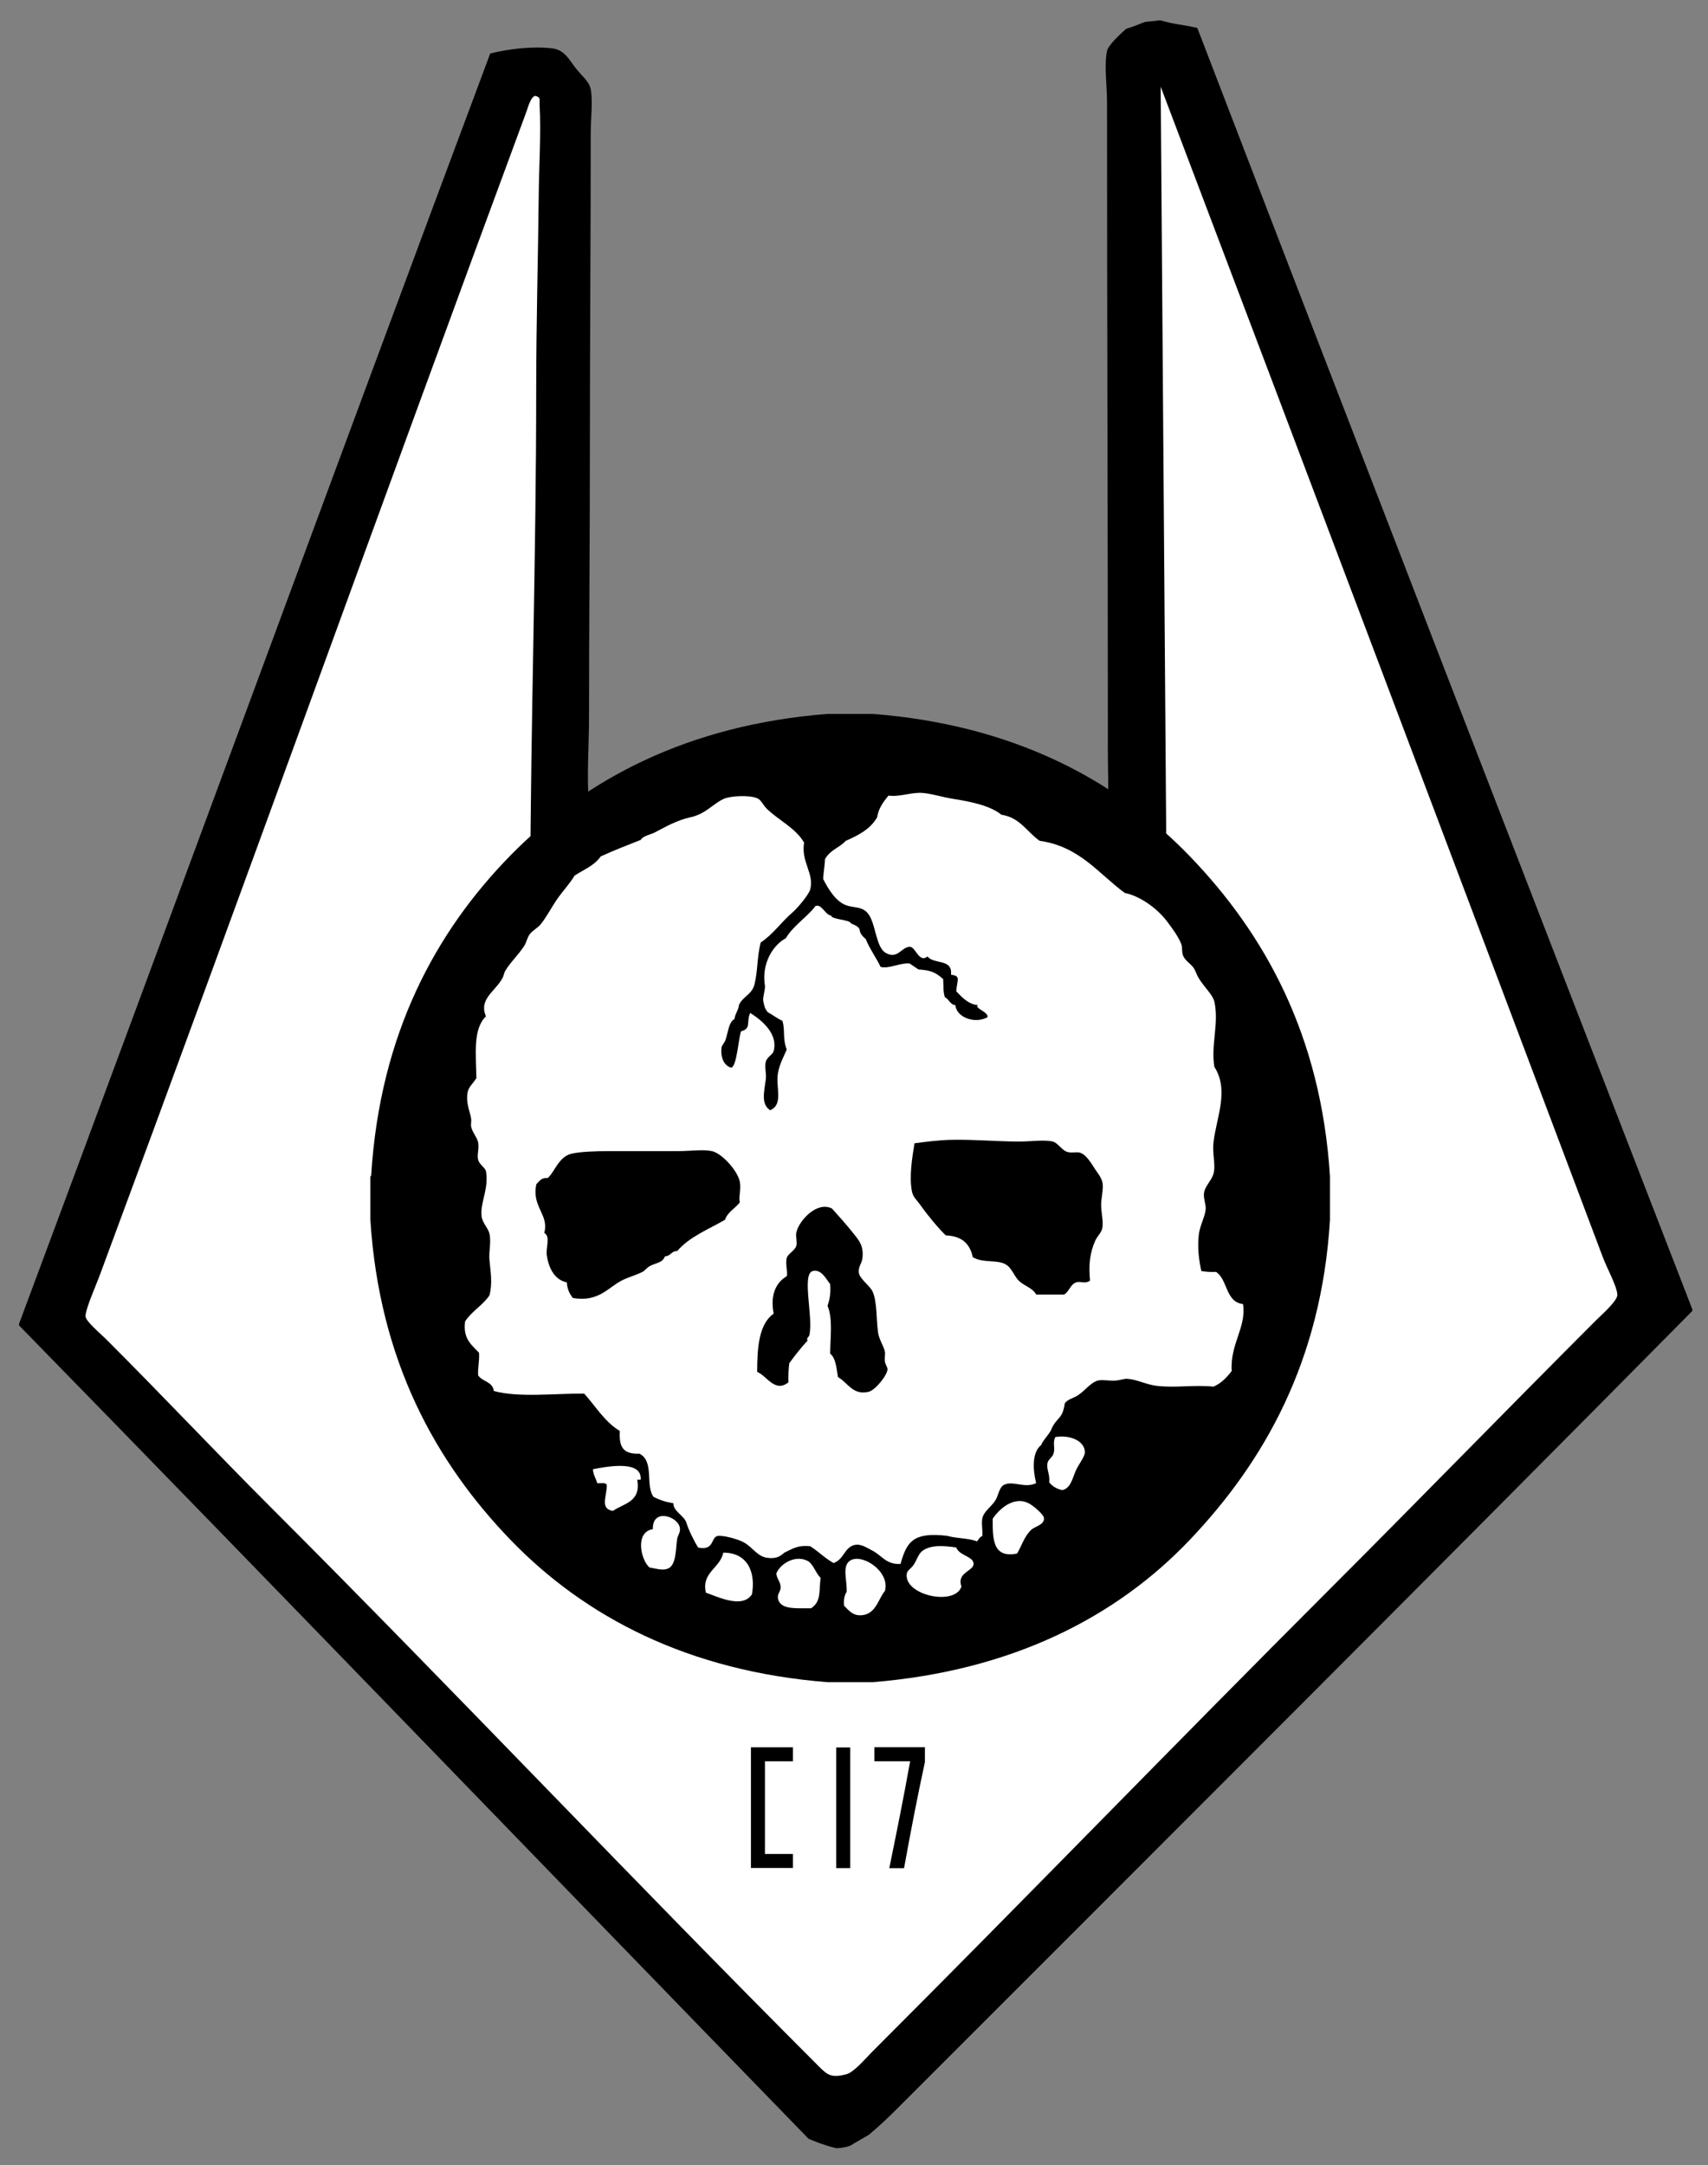
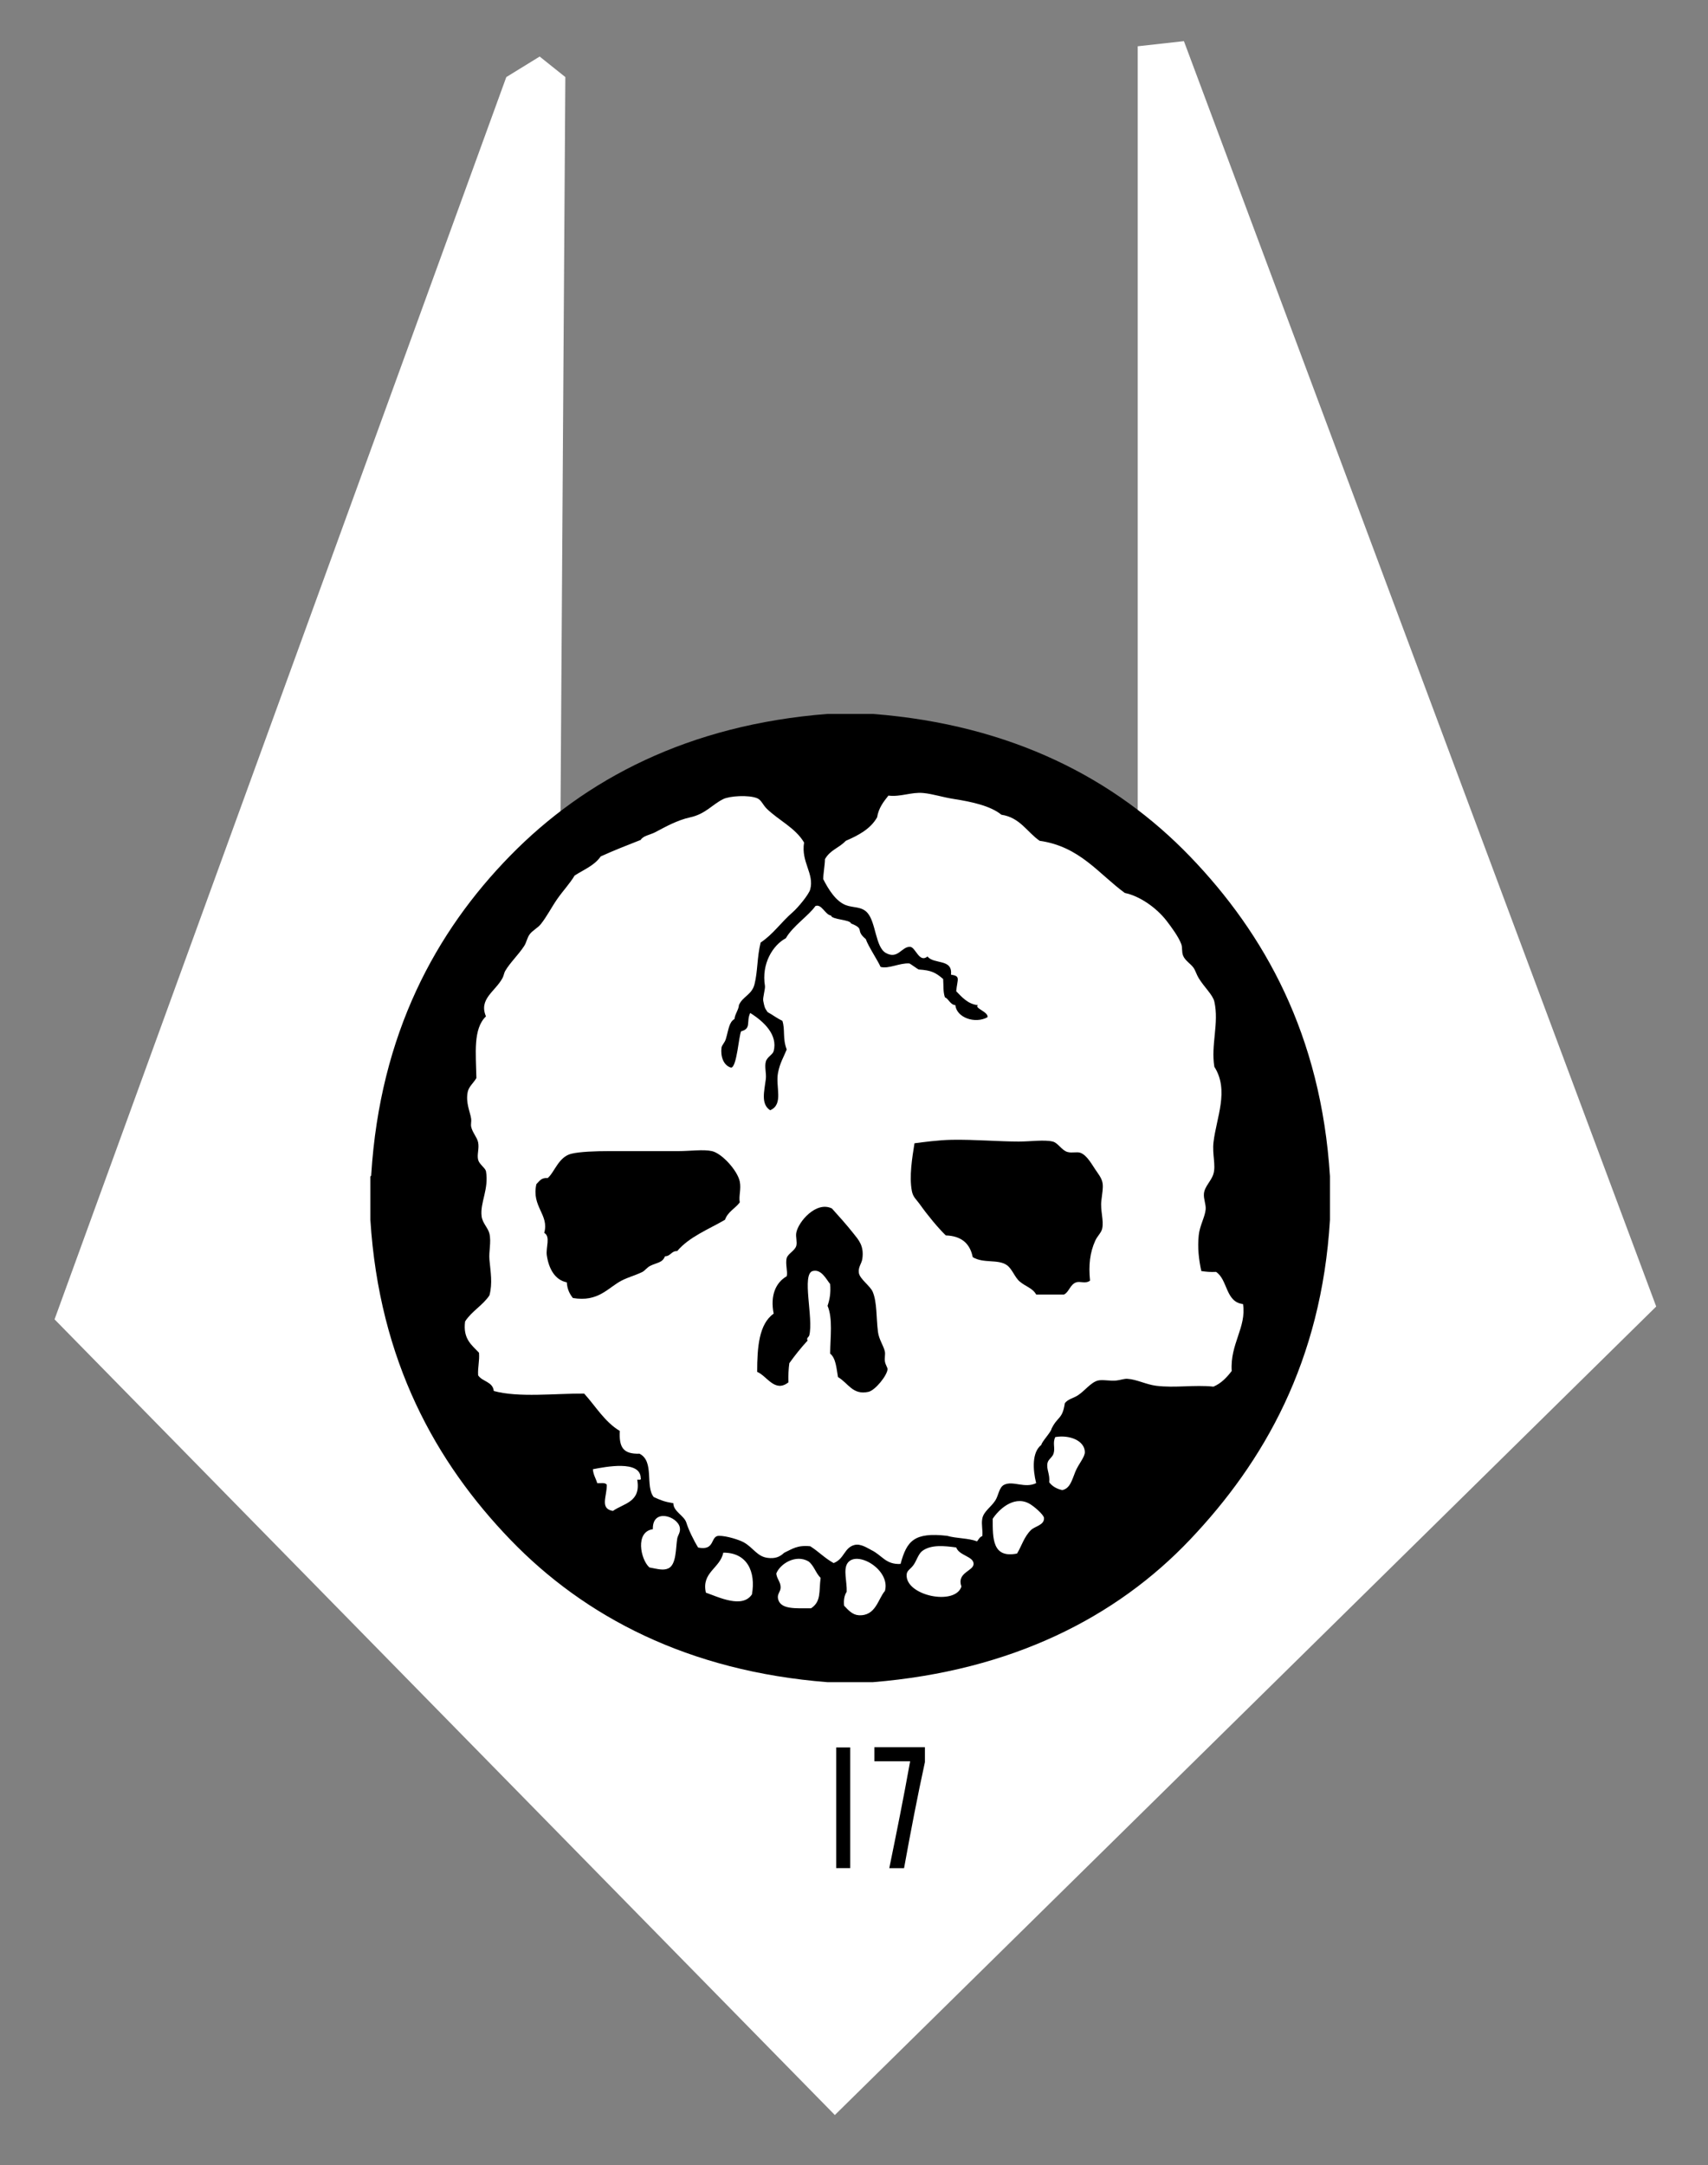
<svg xmlns="http://www.w3.org/2000/svg" version="1.1" id="Layer_1" x="0px" y="0px" width="868.457px" height="1100.945px" viewBox="0 0 868.457 1100.945" enable-background="new 0 0 868.457 1100.945" xml:space="preserve">
  <rect x="0" y="0" width="868.457" height="1100.945" fill="#808080" stroke="none" />
  <polygon fill="#FFFFFF" points="842.122,664.338 601.982,20.923 578.491,23.533 578.491,438.556 540.643,417.673 496.269,395.487   455.812,388.962 408.828,388.962 378.811,388.962 346.185,395.487 322.69,417.673 284.842,437.251 287.453,39.193 274.403,28.753   257.435,39.193 27.738,670.865 424.489,1075.446 " />
-   <path d="M582.155,11.178c0.289,0,7.51-0.865,7.799-0.865c7.57,2.248,10.891,2.031,18.844,3.897  c83.555,217.525,167.602,434.504,251.682,651.514c0,0.289,0,0.578,0,0.867c-133.58,135.107-269.604,270.895-405.031,406.328  c-3.797,3.801-8.572,8.344-13.582,12.494c-1.293,0.75,0.082,0.041-7.542,4.416c-1.083,0.793-2.958,2.168-8.958,2.5  c-5.61-1.152-15.48-5.113-14.534-5.113C277.048,949.537,143.829,811.283,9.699,673.955c0-0.289,0-0.576,0-0.865  c80.15-214.987,159.269-431.023,239.553-645.883c9.671-2.422,21.604-3.779,31.623-2.599c6.337,0.747,8.771,6.174,12.129,10.396  c2.794,3.518,6.602,6.436,7.363,10.396c1.139,5.915,0,14.62,0,22.524c0,54.018-0.433,106.486-0.433,159.414  c0,46.135-0.435,91.848-0.435,136.454c0,15.531-1.265,31.481,0,45.918c0.346,3.947,1.573,6.213,3.465,9.964  c-8.805,9.69-20.361,19.493-29.457,28.59c-1.206,1.206-2.134,3.51-3.897,3.03c0.212-83.167,3.031-168.517,3.031-252.548  c0-34.313,0.939-66.536,1.301-100.933c0.137-13.195,1.239-30.692,0.434-44.186c-0.191-3.161,0.705-3.836-1.734-4.765  c-2.494-0.949-4.575,6.852-4.765,7.364C194.13,255.561,124.044,450.926,50.417,649.261c-1.63,4.389-6.936,16.326-6.931,19.926  c0.001,2.662,7.163,8.463,10.829,12.129c28.646,28.646,55.682,57.414,83.173,84.904c93.881,93.887,185.063,190.691,278.973,284.604  c4.284,4.285,6.241,5.861,13.861,3.898c3.845-0.99,9.45-7.719,12.995-11.264c78.834-78.838,154.508-157.104,233.057-235.654  c45.066-45.066,89.707-91.008,135.154-136.455c2.879-2.879,10.977-9.932,10.828-12.994c-0.213-4.461-5.111-13.084-7.363-19.061  C739.872,439.98,665.253,242.113,590.169,44.098c1.018,137.022,2.021,274.07,3.031,411.096c-4.682-2.017-9.496-5.86-15.158-9.53  c-4.063-2.628-13.92-6.424-15.162-10.829c-1.527-5.407,0.045-16.97,0.434-25.125c0.451-9.492,0-17.755,0-25.559  c0-111.098-0.434-222.214-0.434-332.255c0-8.19-1.521-18.922,0-25.991c0.645-3.005,6.74-8.609,9.746-11.264  C578.257,12.91,577.392,12.91,582.155,11.178z" />
  <path d="M420.788,363.014c7.659,0,15.319,0,22.981,0c70.91,5.489,123.502,33.229,161.313,72.479  c37.811,39.252,66.646,90.743,71.154,162.641c0,7.365,0,14.73,0,22.1c-4.32,72.066-33.646,123.119-71.154,162.639  c-37.521,39.529-90.693,66.709-161.313,72.48c-7.662,0-15.322,0-22.981,0c-70.846-5.564-123.506-33.23-161.313-72.48  c-37.809-39.25-66.63-90.76-71.154-162.639c0-7.367,0-14.732,0-22.102c0.344-0.098,0.514-0.369,0.441-0.885  c4.508-71.565,32.771-123.434,70.713-162.195C297.521,396.185,350.05,368.526,420.788,363.014z M609.503,628.187  c0.492-4.967,3.225-9.461,3.535-13.26c0.209-2.553-1.119-5.207-0.885-7.955c0.314-3.713,3.791-6.451,4.859-10.164  c1.264-4.381-0.682-9.914,0-15.91c1.43-12.584,8.133-26.426,0.441-38.45c-1.85-11.237,2.471-22.08,0-33.146  c-0.766-3.423-5.074-7.24-7.955-11.936c-1.1-1.791-1.658-3.922-2.65-5.304c-1.547-2.147-4.338-3.632-5.305-6.188  c-0.77-2.031-0.246-3.936-0.885-5.744c-1.275-3.618-5.127-8.851-7.514-11.935c-5.262-6.8-13.809-12.639-21.215-14.144  c-13.441-9.832-22.92-23.633-43.313-26.519c-6.441-4.459-9.955-11.848-19.445-13.259c-5.514-4.521-15.105-6.583-23.863-7.955  c-6.508-1.02-10.855-2.62-15.91-3.094c-6.057-0.567-11.465,2.099-17.68,1.324c-2.473,3.129-4.961,6.235-5.744,11.05  c-3.361,5.921-9.439,9.123-15.911,11.934c-3.755,3.906-7.777,4.479-10.602,9.314c0,2.649-0.884,7.515-0.884,10.165  c2.604,5.121,6.354,11.242,11.483,13.225c3.771,1.459,8.077,0.558,11.049,3.979c4.295,4.947,4.033,17.365,9.279,20.33  c6.199,3.502,8.033-3.323,12.375-3.096c2.816,0.149,4.563,8.402,8.848,4.896c3.189,4.176,12.855,0.949,11.926,9.246  c5.01,0.733,3.271,2.071,2.658,8.434c2.771,2.827,5.928,6.594,11.049,7.07c-2.174,1.424,5.545,3.479,4.855,6.15  c-6.307,3.475-15.703,0.237-16.355-6.188c-2.473-0.031-3.451-3.285-5.295-3.943c-0.984-2.99-0.631-5.598-0.895-9.313  c-3.879-3.313-5.996-4.411-12.365-4.826c-0.432-0.027-4.432-3.066-4.861-3.094c-4.957-0.295-10.416,2.892-14.584,1.769  c-1.326-3.096-6.453-10.783-7.514-14.144c-5.729-4.729-0.064-4.943-7.515-7.955c-0.486-2.018-9.791-1.891-10.173-4.015  c-2.959-0.354-4.775-6.127-7.948-4.824c-3.378,4.872-11.489,10.164-15.024,16.353c-6.63,3.536-12.49,12.972-10.614,24.271  c0.231,1.399-1.202,6.017-0.877,7.549c0.589,2.777,0.549,3.479,2.21,5.745c2.771,1.503,4.604,3.059,7.514,4.42  c1.506,4.536,0.008,8.874,2.209,14.584c-1.51,3.838-3.45,6.759-4.426,11.896c-1.354,7.129,2.997,15.991-3.978,19.004  c-4.907-3.152-2.95-9.775-2.21-15.908c0.341-2.841-0.747-6.104,0-8.842c0.63-2.31,3.521-3.564,3.978-5.303  c2.169-8.267-4.854-14.992-11.926-19.411c-2.143,4.638,0.744,7.892-4.6,9.323c-1.168,1.924-2.163,18.358-5.133,18.483  c-4-1.163-5.4-5.941-4.859-10.165c0.168-1.31,1.62-2.443,2.21-4.419c1.418-4.762,1.578-8.552,4.42-10.165  c0-2.063,2.217-4.976,2.217-7.035c1.898-4.479,6.599-5.215,7.947-10.646c1.674-6.729,1.233-13.548,3.102-21.179  c6.442-4.29,10.242-10.167,16.354-15.469c2.673-2.319,8.146-8.974,8.839-11.49c2.219-8.091-4.729-13.871-3.103-23.899  c-4.454-7.544-13.041-11.353-19.005-17.234c-1.965-1.939-2.746-4.44-4.86-5.305c-4.307-1.758-13.962-1.17-17.235,0.441  c-5.615,2.764-8.962,7.563-16.794,9.28c-6.729,1.477-12.785,4.938-17.68,7.514c-2.854,1.503-6.127,1.746-7.514,3.979  c-6.877,2.697-13.761,5.392-20.33,8.396c-3.085,4.575-8.608,6.711-13.259,9.725c-2.427,4.086-5.781,7.556-8.839,11.934  c-2.781,3.983-5.279,8.938-8.396,12.816c-1.586,1.976-4.267,3.174-5.745,5.304c-1.167,1.681-1.528,4.021-2.651,5.745  c-3.025,4.634-7.198,8.441-9.724,12.814c-0.493,0.855-0.663,2.313-1.325,3.535c-3.729,6.877-12.156,10.574-8.397,19.446  c-6.619,6.354-5.113,18.789-4.86,31.379c-1.58,2.637-3.864,4.338-4.42,7.07c-1.132,5.57,1.316,10.254,1.768,13.697  c0.168,1.281-0.267,2.697,0,3.98c0.621,2.979,3.024,5.357,3.536,7.955c0.624,3.166-0.665,6.18,0,8.84  c0.573,2.293,3.391,3.881,3.978,5.744c1.583,9.236-3.07,15.979-2.21,22.979c0.437,3.545,3.295,5.863,3.979,8.842  c0.999,4.354-0.387,9.031,0,13.26c0.563,6.17,1.663,11.893,0,18.119c-3.413,5.133-9.048,8.041-12.375,13.26  c-1.188,8.85,3.354,11.967,7.071,15.91c0.336,4.313-0.694,7.262-0.441,11.488c2.072,3.232,7.451,3.156,7.955,7.955  c12.529,3.482,31.282,1.221,45.963,1.326c5.879,6.496,10.39,14.359,18.12,19.004c-0.471,8.426,1.797,11.801,9.996,11.559  c7.737,3.855,2.791,16.523,7.239,22.031c3.741,1.709,5.331,2.369,9.994,3.156c-0.063,4.195,5.52,6.25,6.631,9.943  c1.033,3.438,3.729,8.99,5.967,12.596c8.892,1.795,6.043-5.967,10.604-5.967c3.979,0,10.401,2.082,12.596,3.314  c4.872,2.738,6.775,7.209,12.104,7.893c3.789,0.486,6.137-0.408,8.443-2.588c4.135-1.906,6.55-3.984,13.26-3.314  c4.578,2.938,7.081,5.848,11.886,8.557c5.546-2.172,5.303-7.865,10.652-9.219c3.181-0.807,6.81,1.768,8.617,2.65  c5.395,2.641,7.219,7.398,14.76,7.008c3.162-11.717,6.877-16.23,23.688-14.301c4.664,1.377,10.842,1.133,15.203,2.811  c0.809-0.963,1.311-2.227,2.65-2.648c0.408-2.596-0.541-5.787,0-8.84c0.656-3.707,4.385-5.814,6.631-9.281  c1.646-2.539,1.893-6.66,4.418-7.955c4.537-2.324,10.521,1.988,16.355-0.883c-1.734-6.9-2.184-15.77,2.648-19.447  c0-1.326,5.125-6.785,5.125-8.111c3.164-6.559,5.547-4.643,6.813-13.102c1.705-2.148,4.262-2.441,6.629-3.98  c3.475-2.254,6.586-6.584,10.164-7.512c2.293-0.596,6.186,0.303,9.281,0c2.221-0.219,3.938-0.994,5.744-0.885  c4.695,0.285,9.525,2.895,14.584,3.535c9.598,1.213,19.352-0.584,29.168,0.439c4.031-1.713,6.779-4.711,9.281-7.955  c-0.914-13.775,7.578-22.207,5.744-34.027c-8.988-1.027-7.676-12.359-13.699-16.355c-2.787,0.135-5.23-0.066-7.514-0.439  C609.532,640.242,608.866,634.583,609.503,628.187z M546.745,748.398c1.668-4.117,4.955-7.484,4.859-10.164  c-0.203-5.656-7.602-8.75-15.025-7.514c-1.5,3.088,0.057,5.395-0.885,8.395c-0.633,2.021-2.705,2.842-3.094,4.861  c-0.613,3.188,1.342,5.607,0.885,9.723c1.514,2.023,3.729,3.342,6.629,3.98C544.11,756.89,545.112,752.431,546.745,748.398z   M301.459,747.072c0.204,2.891,1.521,4.668,2.21,7.07c1.809,0.105,4.261-0.432,4.86,0.885c0.076,5.959-3.688,12.033,3.095,13.26  c5.52-3.91,14.415-4.439,12.375-15.91c0.781-0.102,2.213,0.445,1.769-0.885C325.587,742.349,307.88,745.835,301.459,747.072z   M524.204,778.009c2.064-2.018,6.881-2.488,6.631-6.188c-0.105-1.564-5.264-6.201-7.955-7.514  c-7.801-3.799-15.293,3.584-18.121,7.955c-0.016,10.033-0.18,20.215,12.375,17.678C519.474,786.103,520.688,781.447,524.204,778.009  z M330.187,797.013c4.168,0.76,7.071,1.729,9.725,0.441c4.04-1.959,3.656-10.344,4.419-15.025c0.312-1.91,1.808-3.246,1.325-5.744  c-1.1-5.713-14.033-9.971-13.699,0.885C322.863,778.849,325.646,792.896,330.187,797.013z M495.034,795.246  c0.055-3.883-7.271-4.152-8.838-8.396c-5.93-0.803-12.711-1.574-17.236,1.77c-1.977,1.459-2.9,4.924-4.42,7.07  c-1.582,2.238-3.359,2.789-3.535,4.861c-0.912,10.754,24.604,16.16,27.844,6.188C486.292,799.568,494.985,798.898,495.034,795.246z   M382.337,810.712c2.039-11.518-2.421-21.293-14.585-21.213c-1.537,7.926-11.202,9.971-8.839,20.33  C365.602,812.203,377.472,817.992,382.337,810.712z M411.065,793.921c-6.424-3.729-14.39,1.172-16.353,6.188  c0.314,2.869,2.23,4.197,2.209,7.07c-0.019,2.256-1.842,3.293-1.324,5.746c1.177,5.596,8.977,4.818,16.794,4.859  c5.242-3.488,3.944-8.352,4.86-15.469C414.774,799.933,413.864,795.982,411.065,793.921z M436.698,821.32  c8.625,0.453,9.727-8.291,13.26-12.373c2.965-10.771-14.294-20.873-19.004-14.145c-2.296,3.277-0.22,9.568-0.442,14.584  c-1.109,1.688-1.642,3.957-1.324,7.07C431.399,818.806,433.507,821.154,436.698,821.32z" />
  <path d="M554.259,651.167c-2.279,1.771-5,0.168-7.07,0.887c-3.105,1.072-3.582,4.945-6.189,6.188c-4.715,0-9.43,0-14.143,0  c-1.855-3.344-5.227-3.934-8.396-6.631c-2.588-2.199-3.805-6.492-6.629-8.396c-4.523-3.049-11.766-0.67-17.236-3.979  c-1.361-6.891-5.709-10.793-13.699-11.051c-3.881-3.77-9.217-10.201-13.262-15.91c-1.725-2.434-3.365-3.484-3.979-6.629  c-1.445-7.48,0.189-17.127,1.326-24.311c4.316-0.57,12.195-1.65,19.004-1.768c11.73-0.195,23.768,0.885,34.029,0.885  c6.135,0,12.957-1.037,17.236,0c2.756,0.67,4.529,4.459,7.514,5.305c2.381,0.674,4.826-0.248,6.631,0.439  c3.537,1.355,5.855,6.186,8.395,9.725c3.854,5.365,3.17,6.629,2.211,14.584c-0.6,4.961,1.311,9.91,0.439,14.145  c-0.447,2.184-2.469,3.826-3.535,6.188C554.181,636.869,553.438,643.308,554.259,651.167z" />
  <path d="M291.294,660.007c-1.643-2.039-2.885-4.48-3.094-7.955c-6.104-1.229-9.165-7.018-10.165-13.699  c-0.605-4.049,2.038-9.545-1.318-11.457c2.651-9.279-6.598-13.338-3.983-24.783c1.487-1.457,2.47-3.422,5.744-3.094  c3.442-2.85,5.46-10.689,11.939-12.34c4.275-1.09,12.772-1.361,18.997-1.361c11.769,0,23.454,0,35.355,0  c6.247,0,12.816-0.986,17.235,0c5.026,1.125,12.995,9.861,14.144,15.469c0.8,3.914-0.609,7.289,0,10.605  c-2.339,3.111-6.116,4.787-7.515,8.84c-8.479,4.93-18.153,8.658-24.308,15.91c-3.028-0.082-3.286,2.605-6.188,2.65  c-1.455,3.422-3.763,3.021-7.514,4.861c-1.57,0.77-2.804,2.51-3.979,3.094c-3.482,1.732-7.161,2.627-10.606,4.42  C309.058,654.804,304.258,662.208,291.294,660.007z" />
-   <path d="M410.623,681.664c-3.322,3.604-6.394,7.455-9.281,11.49c-0.413,2.977-0.554,6.223-0.441,9.723  c-6.94,5.512-10.979-3.34-15.91-5.303c0.006-12.664,0.957-24.383,8.396-29.611c-1.849-9.271,1.09-15.844,6.63-19.004  c0.622-2.295-0.807-6.383,0-9.279c0.611-2.201,4.193-3.756,4.861-6.189c0.547-1.998-0.379-4.525,0-6.631  c1.006-5.598,10.124-16.291,18.12-12.375c3.326,3.674,7.43,8.229,11.049,12.818c2.482,3.148,5.386,6.133,4.419,12.814  c-0.354,2.438-2.176,4.15-1.77,7.07c0.445,3.193,5.813,6.672,7.072,9.723c2.229,5.408,1.717,12.967,2.648,20.33  c0.508,4,2.982,7.191,3.537,10.166c0.225,1.209-0.246,3.268,0,4.859c0.275,1.811,1.377,3.072,1.324,3.979  c-0.184,3.16-6.262,10.732-9.725,11.492c-8.016,1.758-10.257-4.494-15.469-7.516c-0.792-4.512-1.048-9.561-3.978-11.934  c0.066-8.35,1.428-17.854-1.325-24.309c1.061-3.063,1.719-6.529,1.325-11.049c-2.039-2.494-4.45-7.729-8.84-6.631  c-5.814,1.455,0.453,23.945-1.769,32.703C411.276,679.921,409.858,680.296,410.623,681.664z" />
+   <path d="M410.623,681.664c-3.322,3.604-6.394,7.455-9.281,11.49c-0.413,2.977-0.554,6.223-0.441,9.723  c-6.94,5.512-10.979-3.34-15.91-5.303c0.006-12.664,0.957-24.383,8.396-29.611c-1.849-9.271,1.09-15.844,6.63-19.004  c0.622-2.295-0.807-6.383,0-9.279c0.611-2.201,4.193-3.756,4.861-6.189c0.547-1.998-0.379-4.525,0-6.631  c1.006-5.598,10.124-16.291,18.12-12.375c3.326,3.674,7.43,8.229,11.049,12.818c2.482,3.148,5.386,6.133,4.419,12.814  c-0.354,2.438-2.176,4.15-1.77,7.07c0.445,3.193,5.813,6.672,7.072,9.723c2.229,5.408,1.717,12.967,2.648,20.33  c0.508,4,2.982,7.191,3.537,10.166c0.225,1.209-0.246,3.268,0,4.859c0.275,1.811,1.377,3.072,1.324,3.979  c-0.184,3.16-6.262,10.732-9.725,11.492c-8.016,1.758-10.257-4.494-15.469-7.516c-0.792-4.512-1.048-9.561-3.978-11.934  c0.066-8.35,1.428-17.854-1.325-24.309c1.061-3.063,1.719-6.529,1.325-11.049c-2.039-2.494-4.45-7.729-8.84-6.631  c-5.814,1.455,0.453,23.945-1.769,32.703C411.276,679.921,409.858,680.296,410.623,681.664" />
  <g>
    <path d="M444.579,888.425v7.125h18.195c-3.25,18.213-6.959,36.574-10.607,54.381c2.504,0,5.008,0,7.514,0   c3.295-18.215,6.756-36.262,10.605-53.92c0-0.152,0-0.309,0-0.461v-7.125H444.579z" />
    <rect x="425.181" y="888.527" width="7.125" height="61.375" />
-     <polygon points="381.823,949.832 403.167,949.832 403.167,942.707 388.948,942.707 388.948,895.576 403.167,895.576    403.167,888.457 381.823,888.457  " />
  </g>
</svg>